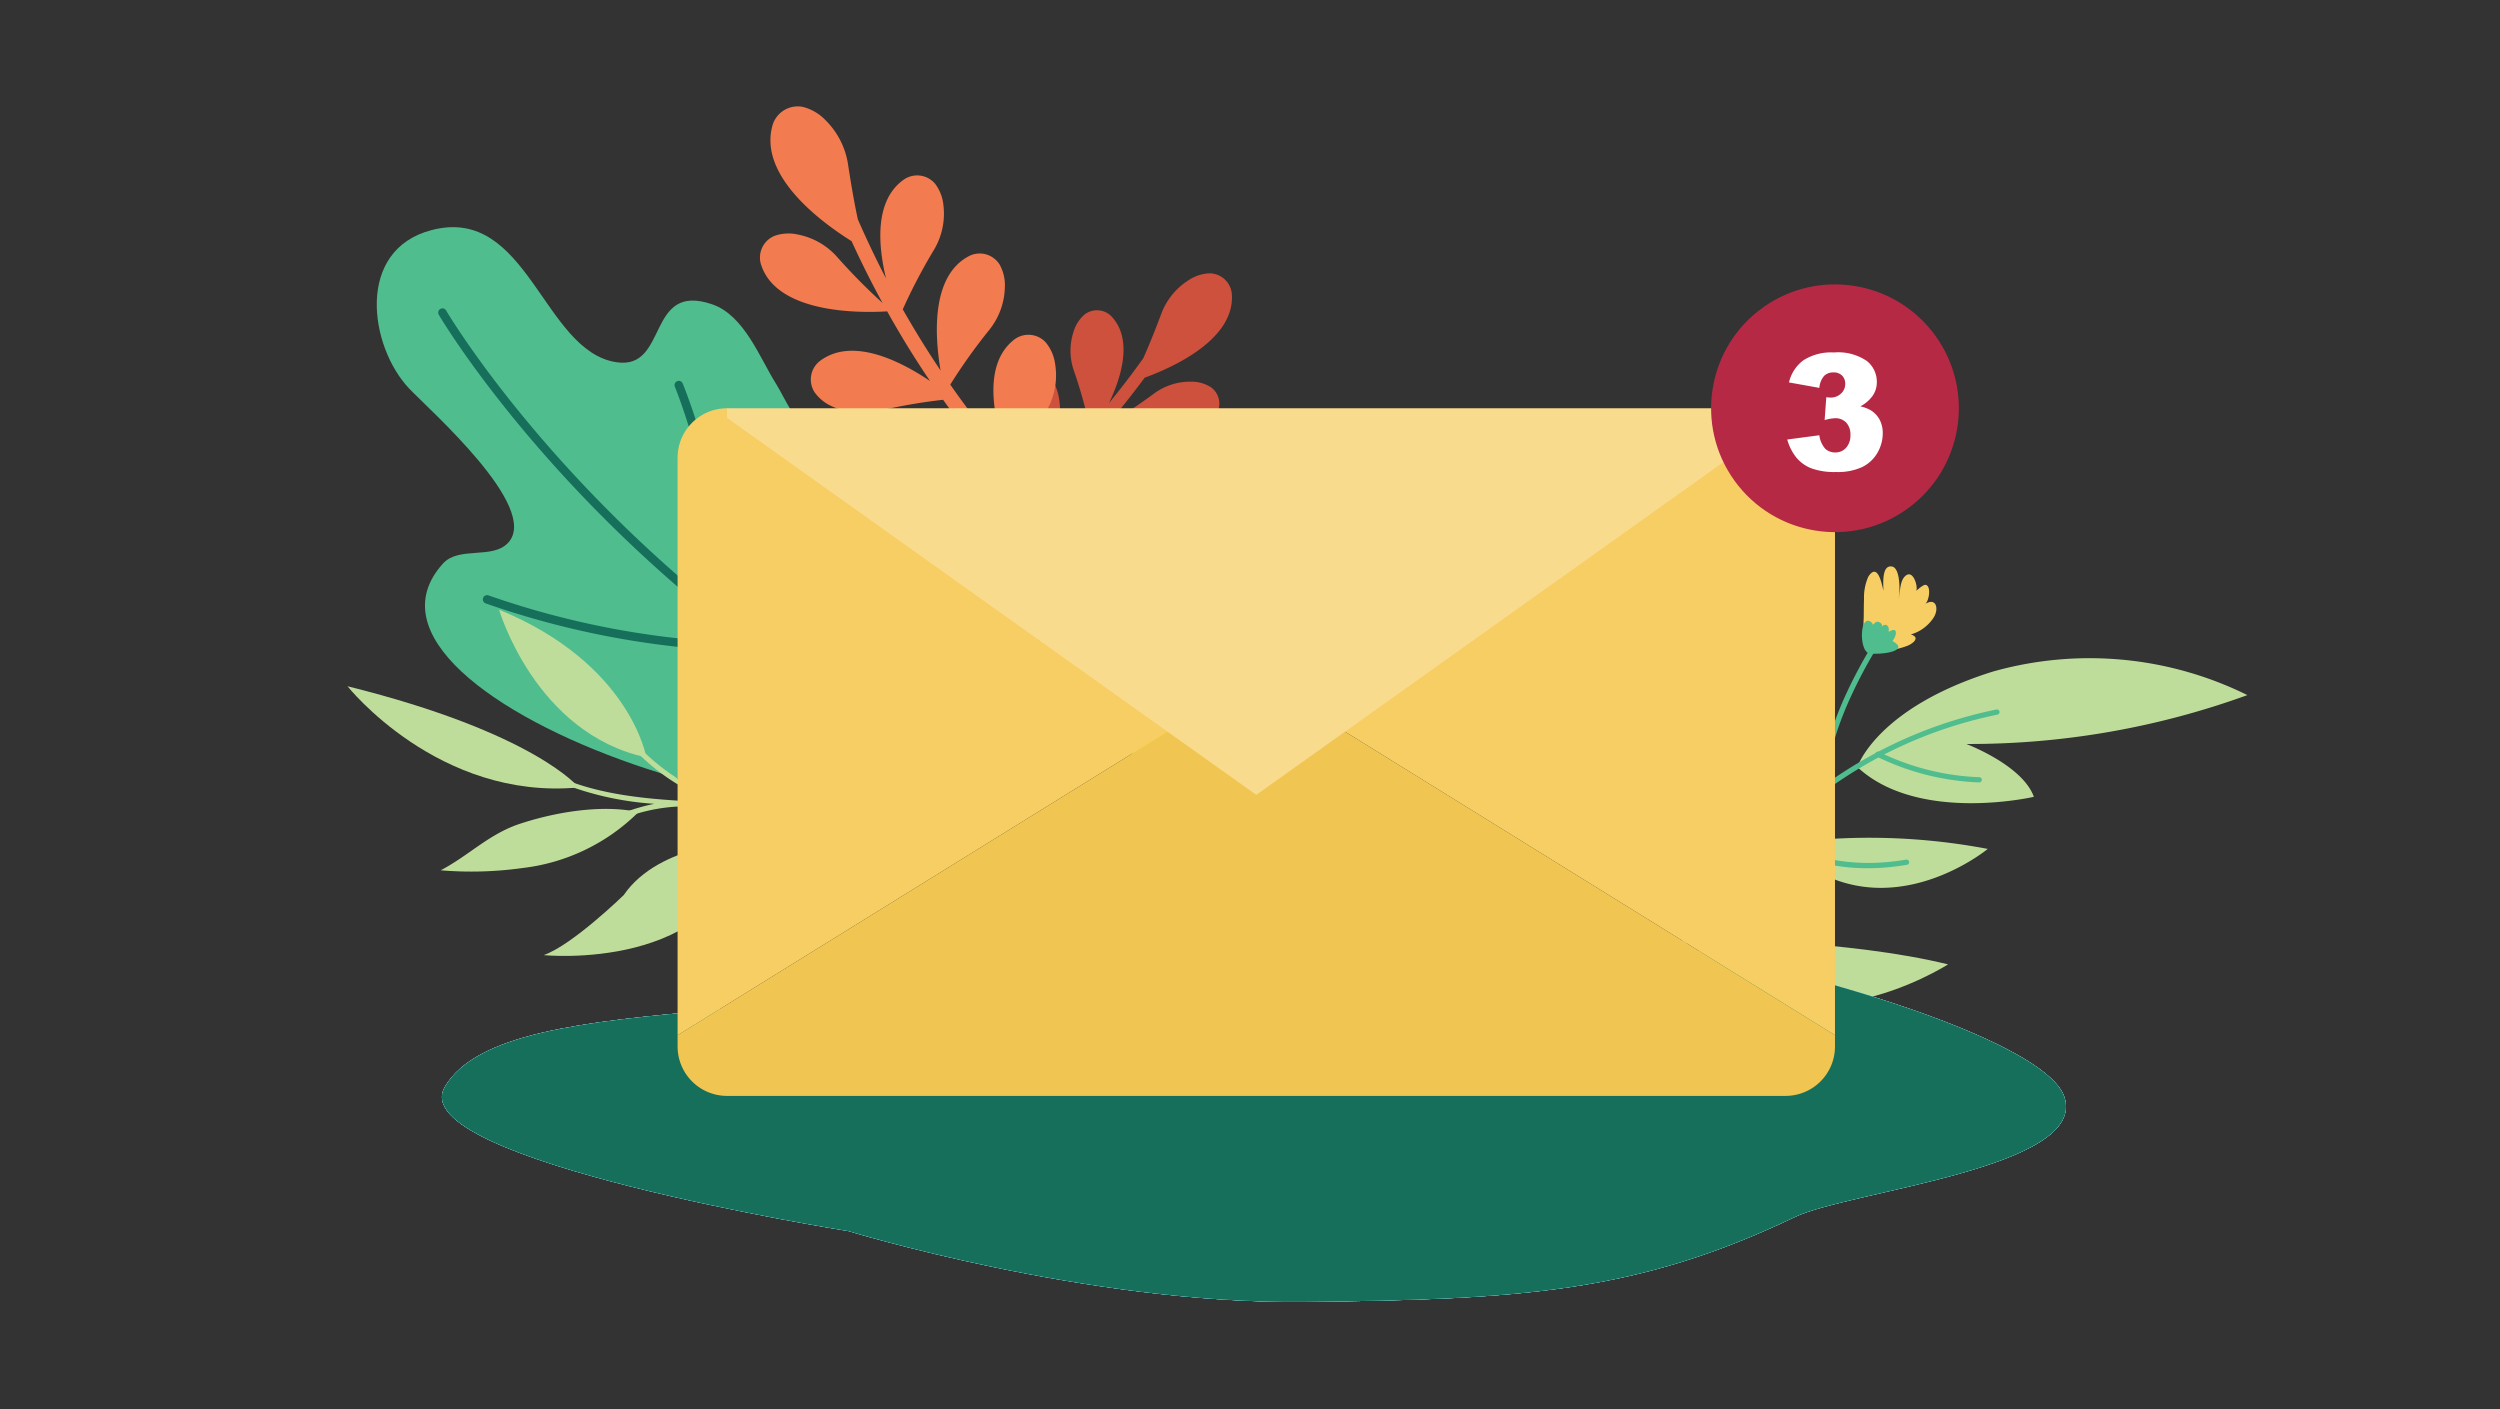
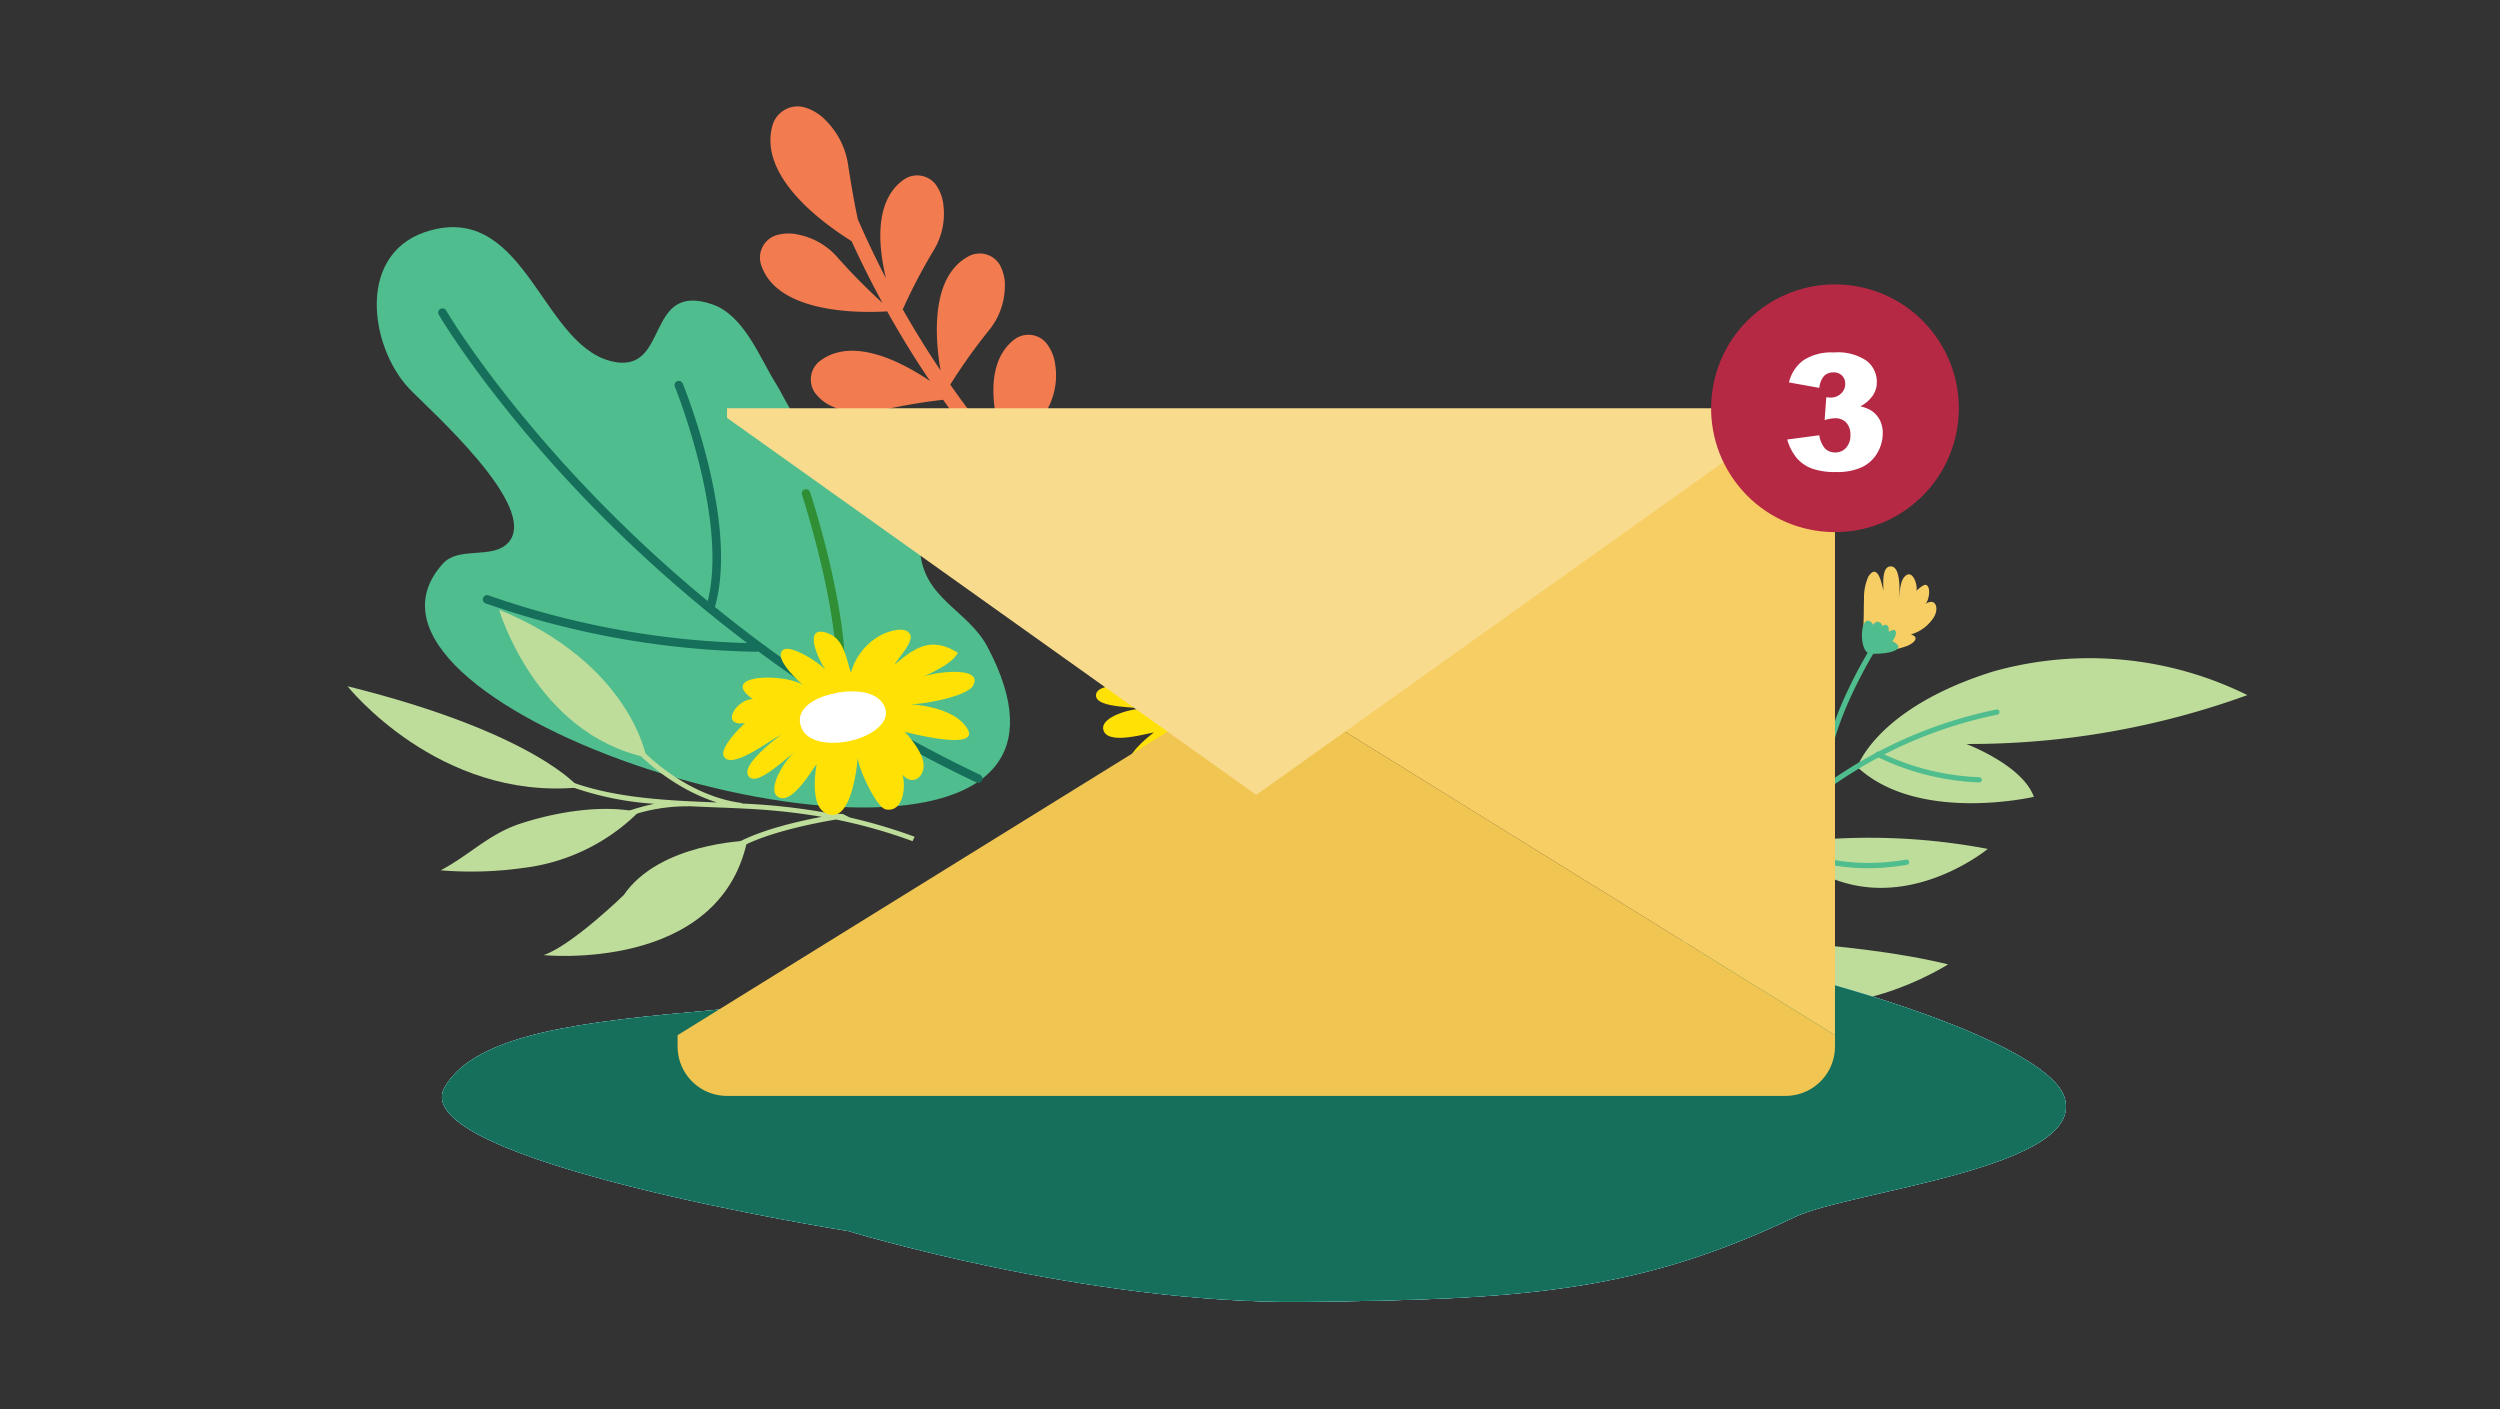
<svg xmlns="http://www.w3.org/2000/svg" viewBox="0 0 215.746 121.622">
  <rect x="0" y="0" width="215.746" height="121.622" fill="#333333" stroke="none" />
  <defs>
    <style>.cls-1{fill:#50bd8f;}.cls-2{fill:#156f5a;}.cls-3{fill:#308f35;}.cls-4{fill:#bfdd9a;}.cls-5{fill:#b4e234;}.cls-6{fill:#4fa82a;}.cls-7{fill:#f7ce64;}.cls-8{fill:#ffe106;}.cls-9{fill:#fff;}.cls-10{fill:#cd513c;}.cls-11{fill:#f37b50;}.cls-12{fill:#8ad2db;}.cls-13{fill:#f0c551;}.cls-14{fill:#f9db8e;}.cls-15{fill:#b62945;}.cls-16{fill:none;}</style>
  </defs>
  <g id="Layer_2" data-name="Layer 2">
    <g id="Layer_5" data-name="Layer 5">
      <path class="cls-1" d="M85.857,66.151c1.796-2.21,1.879-5.554-.625-10.301-1.724-3.265-5.573-4.128-5.845-8.458-.185-2.934,1.23-5.06.156-8.095-.796-2.246-2.472-4.988-5.53-4.264-2.157.514-1.547,2.941-3.921,2.243-1.314-.386-2.44-3.072-3.094-4.109-1.438-2.277-2.757-5.953-5.546-6.909-5.69-1.947-3.743,5.645-8.219,5.007-6.385-.911-7.654-13.588-15.986-11.41C30.665,21.57,31.868,29.89,35.302,33.522c1.74,1.838,11.343,10.263,8.558,13.309-1.344,1.471-4.252.28-5.631,1.801C27.325,60.665,77.075,76.953,85.857,66.151Z" />
      <path class="cls-2" d="M84.677,67.452a.368.368,0,0,1-.417.072C52.905,52.653,38.009,27.411,37.862,27.157a.367.367,0,0,1,.635-.368c.146.251,14.937,25.302,46.077,40.072a.367.367,0,0,1,.174.489A.363.363,0,0,1,84.677,67.452Z" />
      <path class="cls-2" d="M65.532,56.138a.365.365,0,0,1-.258.107,74.425,74.425,0,0,1-23.369-4.175.367.367,0,0,1,.26-.687,73.617,73.617,0,0,0,23.106,4.128.367.367,0,0,1,.261.627Z" />
      <path class="cls-2" d="M61.555,52.704a.367.367,0,0,1-.611-.365c2.113-7.009-2.655-18.846-2.704-18.965a.367.367,0,0,1,.68-.277c.202.495,4.914,12.199,2.727,19.454A.367.367,0,0,1,61.555,52.704Z" />
      <path class="cls-3" d="M72.685,60.692a.367.367,0,0,1-.623-.316c.939-6.084-2.814-17.559-2.852-17.675a.367.367,0,1,1,.697-.23c.158.477,3.846,11.758,2.88,18.017A.367.367,0,0,1,72.685,60.692Z" />
      <path class="cls-4" d="M55.097,70.084c-3.23-.704-7.323.044-10.242,1.012-2.662.882-4.367,2.716-6.823,4.01a31.94,31.94,0,0,0,7.084-.2A16.969,16.969,0,0,0,55.097,70.084Z" />
      <path class="cls-4" d="M72.724,70.242l.613.305-.013.001a45.218,45.218,0,0,1,5.54,1.639l.066.025-.179.38-.049-.018a44.321,44.321,0,0,0-6.559-1.85c-2.047.34-7.799,1.451-9.591,3.377-.036.039-.072.08-.105.12l-.031.036-.438-.254.043-.052c1.537-1.856,6.303-2.975,8.89-3.459a55.092,55.092,0,0,0-6.557-.705c-.806-.043-1.635-.077-2.415-.106-.828-.032-1.679-.066-2.54-.11l.001.021-.06-.005a14.802,14.802,0,0,0-6.672,1.538.353.353,0,0,1-.046.02l-.037.013-.313-.348.063-.032A17.303,17.303,0,0,1,56.468,69.368a26.559,26.559,0,0,1-8.649-2.041l-.066-.03.223-.361.047.021c4.142,1.906,9.298,2.115,13.855,2.295-4.353-1.374-8.364-5.102-9.599-8.181l-.025-.064.477-.088.021.05c1.391,3.426,6.33,7.687,11.193,8.319l.061.007-.003.047c.112.006.225.01.334.015a54.894,54.894,0,0,1,7.426.863" />
      <path class="cls-4" d="M55.777,65.363s-1.334-8.077-12.704-12.746C43.073,52.617,46.176,63.294,55.777,65.363Z" />
      <path class="cls-4" d="M49.94,67.954s-3.753-4.707-19.948-8.73C29.991,59.223,37.826,69.09,49.94,67.954Z" />
      <path class="cls-4" d="M64.481,72.556s-7.579.182-10.656,4.69c0,0-4.426,4.312-6.908,5.18C46.917,82.426,62.057,83.961,64.481,72.556Z" />
      <path class="cls-4" d="M160.286,66.195s1.628-5.078,11.679-8.234a30.712,30.712,0,0,1,21.979,2.025,70.264,70.264,0,0,1-24.256,4.218s4.851,1.821,5.831,4.561C175.518,68.764,165.541,71.085,160.286,66.195Z" />
      <path class="cls-5" d="M154.77,51.699s-14.067,11.729-6.327,23C148.443,74.699,153.352,61.401,154.77,51.699Z" />
      <path class="cls-4" d="M168.114,83.225s-14.056,9.002-21.109-2.223C147.005,81.003,159.59,81.121,168.114,83.225Z" />
      <path class="cls-4" d="M153.69,72.833a54.727,54.727,0,0,1,17.851.427S162.059,81.099,153.69,72.833Z" />
      <path class="cls-1" d="M139.58,94.572a.227.227,0,0,1-.282-.275,54.125,54.125,0,0,1,6.783-14.531c4.572-6.936,12.832-15.781,26.205-18.539a.227.227,0,0,1,.268.176.231.231,0,0,1-.176.268c-13.225,2.723-21.392,11.48-25.917,18.345a53.624,53.624,0,0,0-6.722,14.394A.226.226,0,0,1,139.58,94.572Z" />
      <path class="cls-6" d="M148.938,76.359a.227.227,0,0,1-.273-.135c-2.21-5.604.606-12.854.727-13.16a.227.227,0,1,1,.422.167c-.029.073-2.87,7.391-.726,12.827a.227.227,0,0,1-.128.294Z" />
      <path class="cls-1" d="M164.593,74.627l-.024.005c-7.671,1.307-11.782-2.123-11.953-2.27a.227.227,0,0,1,.295-.345c.04.034,4.133,3.436,11.582,2.167a.227.227,0,0,1,.101.442Z" />
      <path class="cls-1" d="M157.586,68.111a.251.251,0,0,1-.048.008.227.227,0,0,1-.241-.212c-.341-5.229,4.545-12.679,4.753-12.993a.227.227,0,1,1,.378.251c-.05.076-5.01,7.637-4.679,12.713A.227.227,0,0,1,157.586,68.111Z" />
      <path class="cls-1" d="M170.866,67.515a.227.227,0,0,1-.071.008,21.875,21.875,0,0,1-8.838-2.232.227.227,0,1,1,.22-.397,21.408,21.408,0,0,0,8.636,2.176.227.227,0,0,1,.053.445Z" />
      <path class="cls-6" d="M157.056,84.224a.223.223,0,0,1-.052.008c-.285.014-7.021.284-11.037-3.776a.227.227,0,0,1,.323-.319c3.875,3.918,10.625,3.645,10.693,3.642a.227.227,0,0,1,.073.445Z" />
      <path class="cls-7" d="M160.861,51.718c-.024.645-.014,1.288-.03,1.708-.032.797-.147,2.618.933,2.744a6.95,6.95,0,0,0,2.756-.407c.457-.149,1.297-.733.381-1.011a3.492,3.492,0,0,0,1.975-1.466c.48-.773.202-1.762-.745-1.156.325-.207.563-1.517.067-1.655-.207-.057-.691.4-.855.526.231-.179-.202-2-.954-1.26-.46.452-.389,1.388-.562,1.988.155-.541.2-2.717-.557-2.84-.915-.15-.728,1.574-.74,2.076-.159-.737-.518-2.393-1.293-1.209A4.468,4.468,0,0,0,160.861,51.718Z" />
      <path class="cls-1" d="M161.268,53.577c-.806-.171-.771,2.617.017,2.796.778.178,3.7-.143,2.036-1.048.138-.169.441-.725.215-.924-.137-.117-.405.059-.549.121.099-.501-.23-.821-.63-.429.163-.16-.042-.351-.195-.41-.287-.111-.368.119-.576.254C161.673,53.882,161.505,53.628,161.268,53.577Z" />
      <path class="cls-8" d="M71.336,54.611c-2.115-.68-.668,2.45-.041,3.262-.394-.546-3.102-2.364-3.747-1.759-.79.743,1.395,2.672,1.748,3.015-1.47-1.033-7.415-.981-4.326,1.204-1.463-.001-2.863,2.416-.665,2.058-.47.414-2.214,2.169-1.839,2.877.652,1.241,4.133-1.513,4.903-1.836-.574.436-3.337,2.548-2.809,3.491.665,1.188,3.442-1.751,4.142-2.037-.739.302-2.607,3.176-1.578,3.869,1.161.779,2.836-2.159,3.352-2.81-.2,1.163-.56,4.299,1.365,4.382,1.6.072,2.114-3.905,2.177-4.979-.043.719,1.579,4.346,2.43,4.504,1.52.282,1.745-1.995,1.432-3.006.803.935,1.754.331,1.824-.676.071-1.011-1.003-2.34-1.627-3.02.965.259,7.443,1.838,5.008-.767-1.053-1.125-3.301-1.561-4.766-1.62.974.112,5.144-.622,5.663-1.607.925-1.762-3.633-1.143-4.484-.683.959-.436,2.676-1.195,3.164-2.14-2.216-1.374-3.586-.576-5.455,1.025.28-.557,1.653-1.946,1.341-2.6-.348-.725-1.658-.325-2.21-.1a5.212,5.212,0,0,0-2.899,3.401C72.993,56.788,72.87,55.106,71.336,54.611Z" />
      <path class="cls-9" d="M76.354,62.031c.338-.774-.146-2.021-1.954-2.306a6.723,6.723,0,0,0-2.567.154c-1.715.378-3.372,1.442-2.624,3.025C70.197,64.99,75.435,64.13,76.354,62.031Z" />
      <path class="cls-8" d="M107.978,55.553c-1.074-1.944-2.166,1.325-2.266,2.346.087-.666-.637-3.846-1.522-3.848-1.086-.002-.817,2.901-.795,3.393-.361-1.76-4.725-5.798-3.975-2.089-1.064-1.004-3.74-.204-1.895,1.042-.626-.021-3.1.062-3.311.833-.377,1.35,4.046,1.732,4.827,2.025-.716-.076-4.176-.433-4.438.615-.331,1.321,3.706,1.085,4.412,1.356-.745-.287-4.075.525-3.801,1.735.311,1.363,3.544.371,4.366.253-.943.709-3.355,2.746-2.011,4.125,1.116,1.149,4.217-1.393,4.999-2.132-.524.493-1.83,4.247-1.319,4.945.914,1.246,2.639-.257,3.104-1.207-.057,1.231,1.05,1.443,1.791.759.745-.686.873-2.391.886-3.314.525.851,4.159,6.44,4.172,2.875.004-1.541-1.334-3.399-2.359-4.446.632.749,4.171,3.073,5.225,2.712,1.881-.648-1.862-3.322-2.796-3.571.996.341,2.767.965,3.771.612-.673-2.52-2.216-2.878-4.673-2.993.586-.214,2.537-.284,2.758-.974.244-.765-.983-1.374-1.539-1.588a5.21,5.21,0,0,0-4.442.488C107.693,58.274,108.756,56.966,107.978,55.553Z" />
      <path class="cls-9" d="M106.545,64.395c.777-.332,1.28-1.572.158-3.019a6.714,6.714,0,0,0-1.974-1.648c-1.508-.901-3.443-1.262-3.984.403C100.033,62.328,104.437,65.293,106.545,64.395Z" />
-       <path class="cls-10" d="M76.044,41.636a1.743,1.743,0,0,1,2.371.35c2.072,2.574-.19,6.792-1.553,8.87a70.151,70.151,0,0,0,6.208-4.08,38.869,38.869,0,0,0-1.12-5.069,5.227,5.227,0,0,1,.162-3.319,3.149,3.149,0,0,1,1.024-1.427A1.743,1.743,0,0,1,85.507,37.312c2.029,2.52-.098,6.618-1.468,8.739a69.77,69.77,0,0,0,5.371-4.545,41.757,41.757,0,0,0-2.007-4.603,5.227,5.227,0,0,1-.467-3.29,3.151,3.151,0,0,1,.736-1.595,1.743,1.743,0,0,1,2.395-.104c2.418,2.049,1.206,6.336.268,8.711q1.863-1.809,3.684-3.86a42.017,42.017,0,0,0-1.358-4.817,5.227,5.227,0,0,1-.015-3.323,3.151,3.151,0,0,1,.947-1.48,1.743,1.743,0,0,1,2.386.224c1.761,1.963.82,5.118-.268,7.405q1.504-1.832,2.949-3.853c.566-1.254,1.155-2.771,1.545-3.81a5.847,5.847,0,0,1,2.324-2.902,3.525,3.525,0,0,1,1.864-.622,1.95,1.95,0,0,1,1.919,1.872c.198,3.842-5.025,6.219-7.529,7.136q-1.568,2.119-3.204,4.021a44.926,44.926,0,0,0,4.029-2.664,5.226,5.226,0,0,1,3.165-1.014,3.15,3.15,0,0,1,1.696.457,1.743,1.743,0,0,1,.505,2.343c-1.966,3.325-8.116,1.895-9.854,1.412q-2.061,2.36-4.188,4.404c2.405-.976,6.268-2.029,8.262.177a1.743,1.743,0,0,1-.026,2.397,3.151,3.151,0,0,1-1.57.787,5.226,5.226,0,0,1-3.304-.361,42.926,42.926,0,0,0-4.596-1.837c-1.465,1.348-2.94,2.589-4.408,3.734,2.413-.91,5.918-1.703,7.786.363a1.743,1.743,0,0,1-.026,2.397,3.152,3.152,0,0,1-1.57.787,5.227,5.227,0,0,1-3.304-.361,42.036,42.036,0,0,0-4.648-1.853c-1.544,1.128-3.073,2.147-4.572,3.073,2.343-.773,5.348-1.227,7.028.631a1.743,1.743,0,0,1-.026,2.397,2.419,2.419,0,0,1-.31.257,3.493,3.493,0,0,1-1.261.53,5.183,5.183,0,0,1-2.95-.217c-.119-.044-.237-.091-.354-.144a39.859,39.859,0,0,0-4.781-1.89l-.334-1.053a40.406,40.406,0,0,0-1.112-4.985,5.226,5.226,0,0,1,.162-3.319A3.151,3.151,0,0,1,76.044,41.636Z" />
      <path class="cls-11" d="M97.172,36.551a2.025,2.025,0,0,0-2.78-.171c-2.974,2.429-1.415,7.766-.365,10.457a81.508,81.508,0,0,1-6.077-6.129,45.167,45.167,0,0,1,2.491-5.493,6.074,6.074,0,0,0,.613-3.812,3.659,3.659,0,0,0-.822-1.869,2.025,2.025,0,0,0-2.78-.171c-2.912,2.378-1.478,7.547-.431,10.287A81.062,81.062,0,0,1,82.007,33.192a48.517,48.517,0,0,1,3.387-4.75,6.073,6.073,0,0,0,1.322-3.628,3.661,3.661,0,0,0-.454-1.99,2.025,2.025,0,0,0-2.697-.693c-3.241,1.749-2.893,6.913-2.397,9.838q-1.683-2.504-3.261-5.273a48.815,48.815,0,0,1,2.701-5.15,6.073,6.073,0,0,0,.815-3.774,3.661,3.661,0,0,0-.721-1.91,2.025,2.025,0,0,0-2.766-.319c-2.473,1.809-2.162,5.622-1.475,8.483q-1.269-2.444-2.427-5.088c-.343-1.562-.648-3.428-.842-4.702a6.793,6.793,0,0,0-1.944-3.857,4.096,4.096,0,0,0-1.97-1.155,2.266,2.266,0,0,0-2.632,1.667c-1.148,4.32,4.218,8.278,6.845,9.921q1.274,2.785,2.676,5.341a52.206,52.206,0,0,1-3.94-3.996,6.072,6.072,0,0,0-3.354-1.913,3.66,3.66,0,0,0-2.038.112,2.025,2.025,0,0,0-1.137,2.542c1.436,4.253,8.772,4.104,10.863,3.972q1.776,3.178,3.703,6.013c-2.5-1.687-6.638-3.812-9.435-1.784a2.025,2.025,0,0,0-.546,2.731,3.661,3.661,0,0,0,1.596,1.272,6.073,6.073,0,0,0,3.842.383,49.873,49.873,0,0,1,5.666-.985c1.342,1.884,2.72,3.649,4.114,5.303-2.525-1.615-6.319-3.357-8.938-1.458a2.025,2.025,0,0,0-.546,2.731,3.662,3.662,0,0,0,1.596,1.272,6.073,6.073,0,0,0,3.842.383,48.839,48.839,0,0,1,5.729-.989c1.484,1.653,2.977,3.179,4.459,4.592-2.478-1.441-5.784-2.68-8.141-.972a2.025,2.025,0,0,0-.546,2.731,2.806,2.806,0,0,0,.29.367,4.058,4.058,0,0,0,1.306.905,6.022,6.022,0,0,0,3.406.462c.146-.022.292-.047.437-.079a46.307,46.307,0,0,1,5.889-1l.633-1.117a46.947,46.947,0,0,1,2.462-5.4,6.072,6.072,0,0,0,.613-3.812A3.661,3.661,0,0,0,97.172,36.551Z" />
      <path class="cls-12" d="M38.385,93.811C34.718,100.126,73.22,106.238,73.22,106.238s20.575,6.315,39.317,6.111,28.714-.801,42.373-7.334c4.685-2.241,25.378-4.234,23.224-10.389-2.852-8.149-60.569-21.737-79.857-14.056C75.257,89.737,43.761,84.553,38.385,93.811Z" />
      <path class="cls-12" d="M38.385,93.811C34.718,100.126,73.22,106.238,73.22,106.238s20.575,6.315,39.317,6.111,28.714-.801,42.373-7.334c4.685-2.241,25.378-4.234,23.224-10.389-2.852-8.149-60.569-21.737-79.857-14.056C75.257,89.737,43.761,84.553,38.385,93.811Z" />
      <path class="cls-12" d="M38.385,93.811C34.718,100.126,73.22,106.238,73.22,106.238s20.575,6.315,39.317,6.111,28.714-.801,42.373-7.334c4.685-2.241,25.378-4.234,23.224-10.389-2.852-8.149-60.569-21.737-79.857-14.056C75.257,89.737,43.761,84.553,38.385,93.811Z" />
-       <path class="cls-12" d="M38.385,93.811C34.718,100.126,73.22,106.238,73.22,106.238s20.575,6.315,39.317,6.111,28.714-.801,42.373-7.334c4.685-2.241,25.378-4.234,23.224-10.389-2.852-8.149-60.569-21.737-79.857-14.056C75.257,89.737,43.761,84.553,38.385,93.811Z" />
      <path class="cls-2" d="M38.385,93.811C34.718,100.126,73.22,106.238,73.22,106.238s20.575,6.315,39.317,6.111,28.714-.801,42.373-7.334c4.685-2.241,25.378-4.234,23.224-10.389-2.852-8.149-60.569-21.737-79.857-14.056C75.257,89.737,43.761,84.553,38.385,93.811Z" />
-       <path class="cls-7" d="M103.298,61.581l-40.555-26.347A4.267,4.267,0,0,0,58.475,39.501V89.335l44.585-27.618c.078-.049.159-.09.238-.136" />
      <path class="cls-7" d="M158.356,89.335V39.501a4.267,4.267,0,0,0-4.268-4.267L113.533,61.58c.08.047.16.088.238.137Z" />
      <path class="cls-13" d="M113.772,61.717c-.078-.048-.159-.09-.238-.136l-.073.047.073-.047a10.162,10.162,0,0,0-10.236,0l.073.047-.073-.047c-.078.046-.16.088-.238.136l-44.585,27.617v.974a4.267,4.267,0,0,0,4.268,4.267H154.089a4.267,4.267,0,0,0,4.268-4.267v-.974Z" />
      <polygon class="cls-14" points="62.739 35.234 62.739 36.06 108.415 68.597 154.092 36.06 154.092 35.234 62.739 35.234" />
      <circle class="cls-15" cx="158.356" cy="35.234" r="10.689" transform="translate(9.289 99.243) rotate(-35.783)" />
      <path class="cls-9" d="M157.006,33.473l-2.62-.47a3.289,3.289,0,0,1,1.256-1.919,4.459,4.459,0,0,1,2.63-.667,4.392,4.392,0,0,1,2.824.728,2.288,2.288,0,0,1,.871,1.831,2.044,2.044,0,0,1-.354,1.171,3.009,3.009,0,0,1-1.068.919,3.151,3.151,0,0,1,.885.333,2.158,2.158,0,0,1,.772.806,2.439,2.439,0,0,1,.276,1.194,3.325,3.325,0,0,1-.456,1.671,3.055,3.055,0,0,1-1.313,1.232,5.023,5.023,0,0,1-2.253.432,5.842,5.842,0,0,1-2.147-.32,3.207,3.207,0,0,1-1.293-.936,4.302,4.302,0,0,1-.779-1.548l2.77-.368a2.157,2.157,0,0,0,.507,1.161,1.226,1.226,0,0,0,.874.323,1.203,1.203,0,0,0,.929-.408,1.557,1.557,0,0,0,.371-1.089,1.511,1.511,0,0,0-.357-1.075,1.265,1.265,0,0,0-.97-.381,3.503,3.503,0,0,0-.898.163l.143-1.98a2.661,2.661,0,0,0,.361.034,1.265,1.265,0,0,0,.909-.347,1.1,1.1,0,0,0,.364-.824.984.984,0,0,0-.272-.728,1.011,1.011,0,0,0-.749-.272,1.097,1.097,0,0,0-.796.296A1.795,1.795,0,0,0,157.006,33.473Z" />
      <rect class="cls-16" width="215.746" height="121.622" />
    </g>
  </g>
</svg>